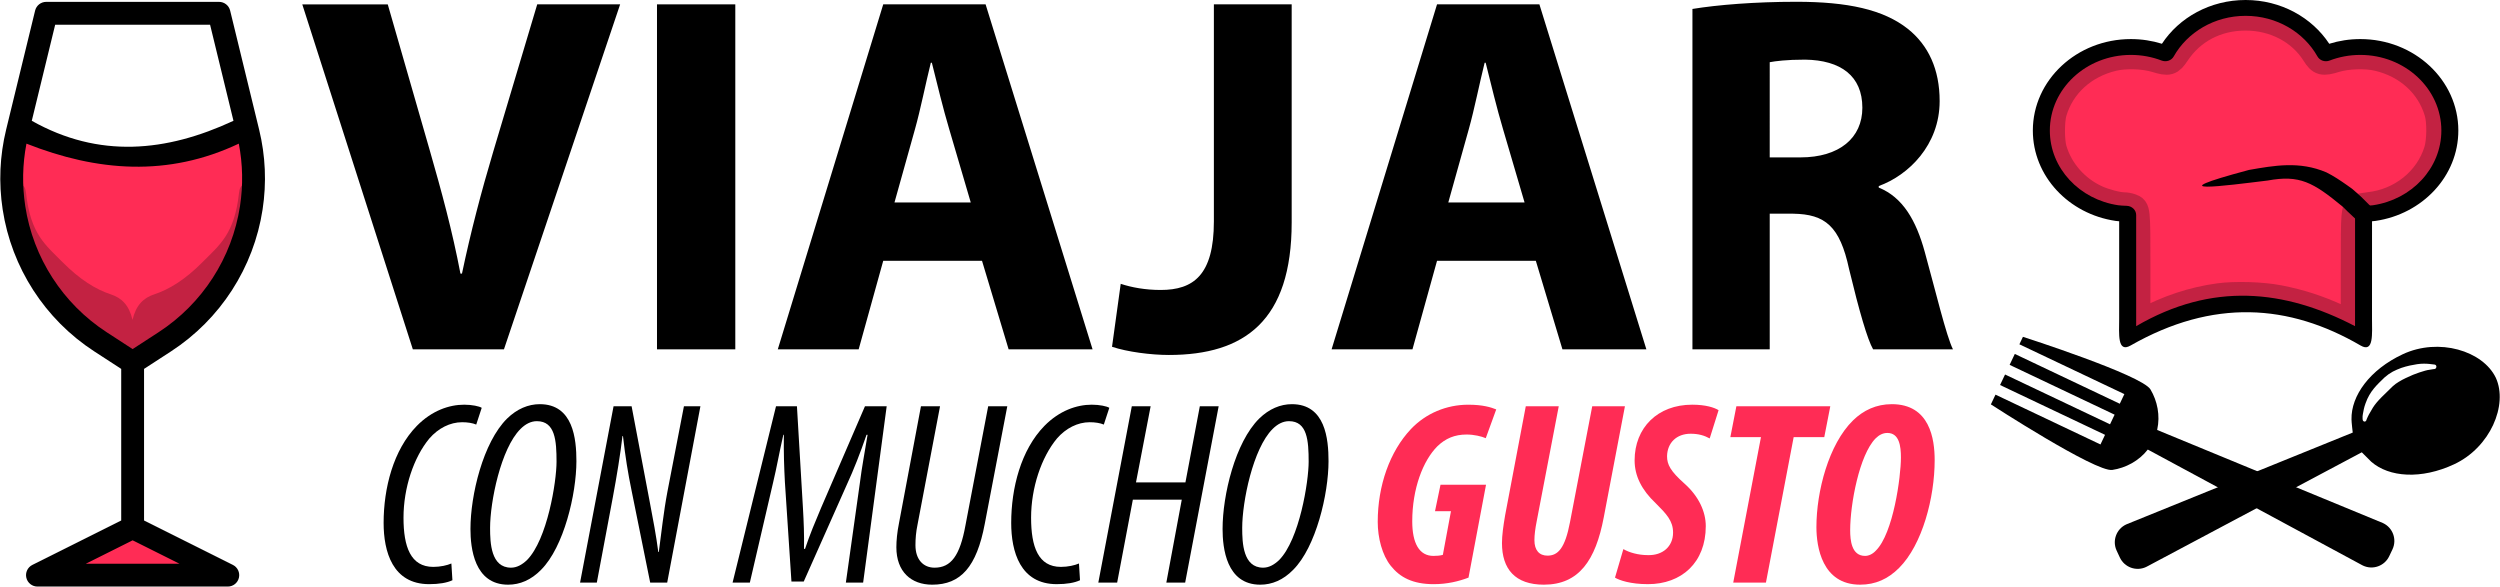
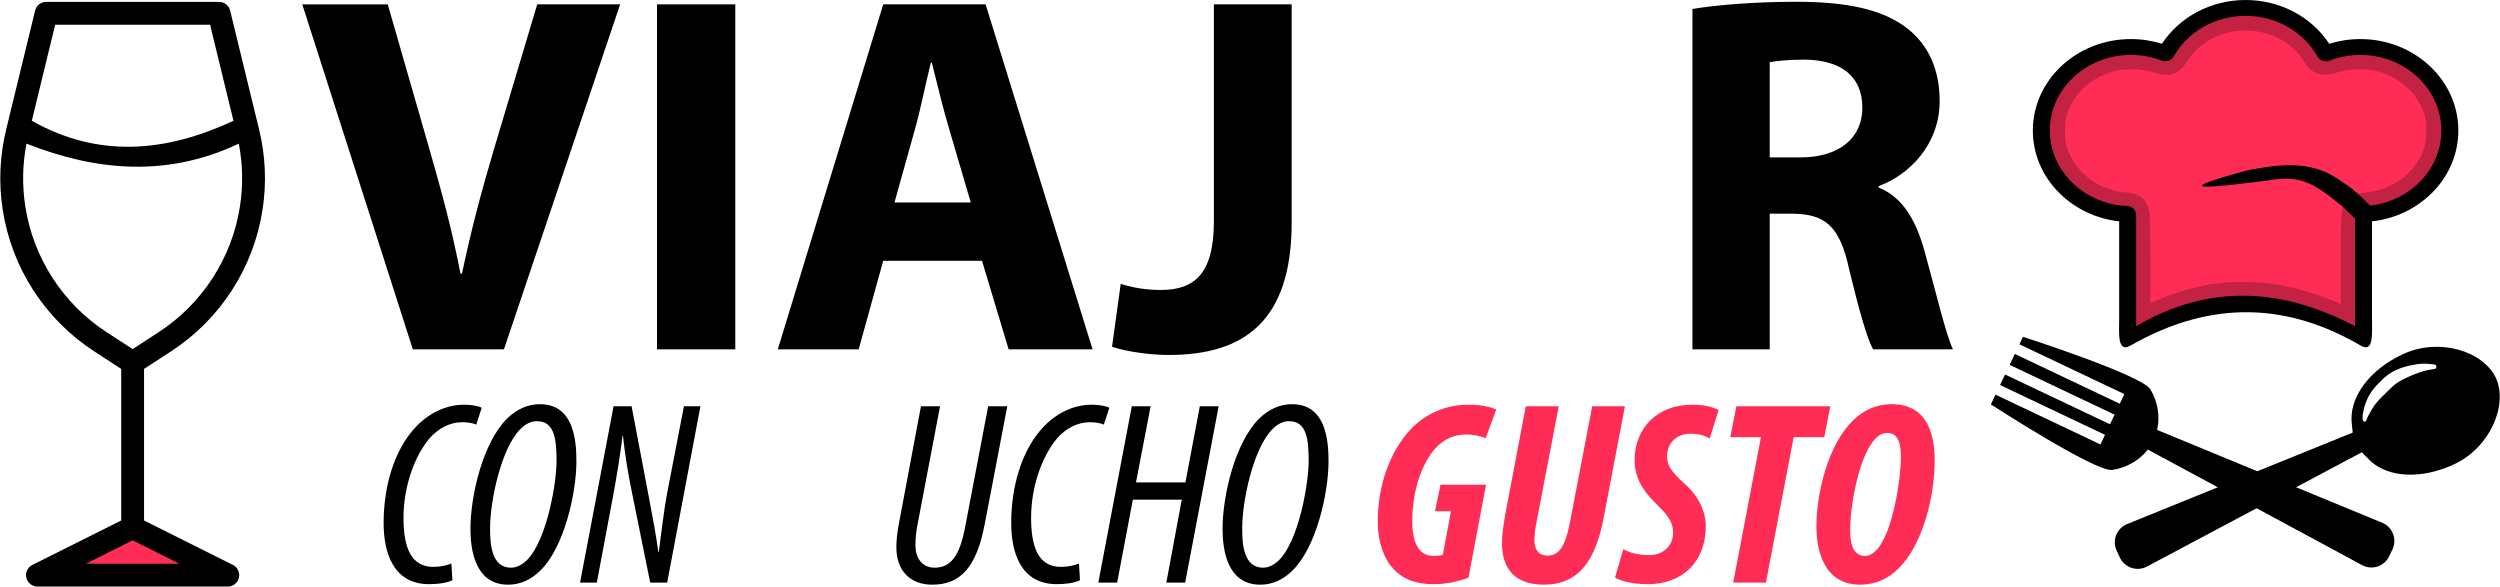
<svg xmlns="http://www.w3.org/2000/svg" xmlns:ns1="http://sodipodi.sourceforge.net/DTD/sodipodi-0.dtd" xmlns:ns2="http://www.inkscape.org/namespaces/inkscape" clip-rule="evenodd" fill-rule="evenodd" height="343.971" stroke-linejoin="round" stroke-miterlimit="2" viewBox="0 0 289.053 67.854" width="1465.297" version="1.1" id="svg4" ns1:docname="logotipo-viajar-con-mucho-gusto.svg" ns2:version="1.0.2-2 (e86c870879, 2021-01-15)" ns2:export-filename="Z:\imagenes para webs\SOLTEROS DE VIAJE - VIAJAR CON MUCHO GUSTO - Responsive web design 2021\logotipo.png" ns2:export-xdpi="96" ns2:export-ydpi="96">
  <defs id="defs8" />
  <ns1:namedview pagecolor="#ffffff" bordercolor="#666666" borderopacity="1" objecttolerance="10" gridtolerance="10" guidetolerance="10" ns2:pageopacity="0" ns2:pageshadow="2" ns2:window-width="1920" ns2:window-height="1027" id="namedview6" showgrid="false" ns2:zoom="0.41992188" ns2:cx="353.68415" ns2:cy="820.75415" ns2:window-x="1272" ns2:window-y="-8" ns2:window-maximized="1" ns2:current-layer="svg4" ns2:pagecheckerboard="true" ns2:document-rotation="0" />
  <g id="g1023" transform="matrix(0.502,0,0,0.502,230.188,0)" style="stroke-width:1.991" ns2:export-xdpi="96" ns2:export-ydpi="96">
    <path style="fill:#ff2c55;fill-opacity:1;stroke:#c32242;stroke-width:5.774;stroke-miterlimit:2;stroke-dasharray:none;stroke-opacity:1" d="m 33.856,61.947 c 0,-14.067 0.021,-13.861 -1.498,-14.454 -0.449,-0.175 -1.222,-0.318 -1.718,-0.318 -1.369,0 -4.334,-0.776 -6.19,-1.62 -4.761,-2.165 -8.405,-6.311 -9.84,-11.199 -0.575,-1.958 -0.576,-6.517 -9.78e-4,-8.461 1.838,-6.215 6.912,-10.835 13.637,-12.419 2.768,-0.652 6.991,-0.515 9.688,0.313 3.028,0.93 3.518,0.793 4.972,-1.395 3.514,-5.29 9.156,-8.238 15.762,-8.238 6.612,0 12.544,3.121 15.799,8.311 1.306,2.083 1.923,2.248 4.935,1.323 2.697,-0.828 6.92,-0.965 9.688,-0.313 6.742,1.587 11.795,6.189 13.637,12.419 0.632,2.137 0.584,6.522 -0.096,8.742 -2.075,6.775 -8.27,11.742 -15.597,12.507 -1.012,0.106 -2.078,0.311 -2.368,0.455 -1.169,0.584 -1.187,0.798 -1.187,14.334 v 12.598 l -3.271,-1.49 C 75.339,70.824 71.345,69.53 66.357,68.554 62.496,67.798 56.317,67.606 52.493,68.124 46.531,68.93 40.552,70.911 35.079,73.893 l -1.223,0.667 z" id="path835" />
    <path d="M 39.396,10.079 C 43.369,4.036 50.517,0 58.667,0 c 8.141,0 15.282,4.027 19.267,10.083 2.247,-0.703 4.652,-1.084 7.152,-1.084 12.463,0 22.581,9.44 22.581,21.068 0,10.51 -8.269,19.232 -19.062,20.811 -0.21,0.031 -0.493,0.061 -0.816,0.085 l -0.006,22.491 c 0,3.386 0.452,7.923 -2.626,6.129 -16.484,-9.605 -33.993,-10.832 -52.981,0 -3.096,1.766 -2.626,-2.745 -2.626,-6.13 V 50.963 c -0.327,-0.024 -0.611,-0.053 -0.822,-0.085 -10.793,-1.579 -19.062,-10.301 -19.062,-20.811 0,-11.627 10.119,-21.068 22.582,-21.068 2.497,0 4.901,0.38 7.147,1.08 z m 44.477,65.043 c 0.001,-5.501 0.003,-22.531 0.006,-25.603 0,-1.124 0.944,-2.052 2.147,-2.108 0.773,-0.031 1.552,-0.076 1.973,-0.138 8.923,-1.307 15.757,-8.519 15.757,-17.207 0,-9.614 -8.366,-17.419 -18.67,-17.419 -2.498,0 -4.882,0.459 -7.059,1.292 -1.06,0.422 -2.289,0.007 -2.816,-0.949 -3.123,-5.552 -9.362,-9.342 -16.544,-9.342 -7.181,0 -13.421,3.791 -16.548,9.341 -0.525,0.954 -1.752,1.369 -2.81,0.949 -2.178,-0.831 -4.562,-1.29 -7.06,-1.29 -10.305,0 -18.671,7.805 -18.671,17.419 0,8.688 6.835,15.9 15.758,17.207 0.42,0.062 1.2,0.107 1.972,0.132 1.207,0.058 2.154,0.987 2.154,2.114 v 25.603 c 17.487,-10.201 34.174,-8.465 50.411,0 z" id="path2" ns1:nodetypes="cscsscccsssccsscccccssccsccssccscc" style="fill:#000000;fill-opacity:1;stroke-width:1.991" />
    <path d="M 7.383,77.579 6.566,79.299 30.744,90.772 29.69,92.993 5.512,81.52 4.319,84.034 28.497,95.507 27.443,97.728 3.265,86.255 2.116,88.678 26.293,100.151 25.241,102.369 1.063,90.896 0,93.137 c 0,0 24.13,15.665 27.965,15.099 3.08,-0.459 6.143,-2.073 8.176,-4.695 l 49.473,26.684 0.007,-0.013 c 0.025,0.015 0.049,0.039 0.079,0.053 2.264,1.074 4.971,0.104 6.047,-2.163 0.054,-0.114 0.69,-1.454 0.742,-1.564 1.077,-2.27 0.11,-4.976 -2.15,-6.049 -0.032,-0.015 -0.063,-0.027 -0.088,-0.033 l 0.003,-0.006 -51.948,-21.419 c 0,0 5.95e-4,-0.044 0.009,-0.111 0.713,-3.207 0.027,-6.569 -1.554,-9.22 C 34.78,86.368 7.383,77.579 7.383,77.579 Z" id="path2-5" style="stroke-width:0.393" />
    <path d="m 106.708,106.925 c 8.296,-3.873 12.443,-13.647 9.599,-19.903 -0.002,-0.003 -0.002,-0.006 -0.005,-0.009 -0.002,-0.003 -0.002,-0.006 -0.005,-0.009 -2.971,-6.197 -13.123,-9.295 -21.422,-5.42 -7.605,3.55 -11.936,9.569 -11.816,15.015 -0.01,0.573 0.283,3.03 0.283,3.03 l -52.101,21.126 0.005,0.01 c -0.027,0.009 -0.06,0.016 -0.089,0.03 -2.27,1.06 -3.25,3.761 -2.188,6.035 0.053,0.114 0.679,1.455 0.732,1.569 1.061,2.273 3.764,3.256 6.031,2.197 0.033,-0.015 0.059,-0.036 0.08,-0.05 l 0.005,0.01 49.612,-26.38 c 0,0 2.147,2.148 2.177,2.17 4.097,3.586 11.494,4.133 19.101,0.581 z M 86.065,97.101 c -0.193,-0.006 -0.376,-0.162 -0.42,-0.38 -0.013,-0.054 -0.06,-0.346 -0.034,-0.83 0.013,-0.121 0.021,-0.248 0.047,-0.375 l 0.036,-0.22 c 0.108,-0.614 0.248,-1.455 0.596,-2.383 1.005,-2.877 2.706,-4.338 4.398,-5.994 0.61,-0.539 1.178,-0.935 1.88,-1.326 0.62,-0.317 1.248,-0.595 1.955,-0.853 1.369,-0.468 2.673,-0.708 3.666,-0.861 1.138,-0.17 2.139,-0.117 2.778,-0.057 0.747,0.085 1.257,0.148 1.257,0.148 0.231,0.036 0.404,0.257 0.387,0.51 -0.027,0.275 -0.18,0.477 -0.403,0.51 -0.011,0.002 -0.594,0.055 -1.184,0.175 -0.581,0.061 -1.335,0.297 -2.342,0.621 -0.885,0.282 -1.94,0.715 -3.135,1.293 -0.518,0.242 -1.063,0.532 -1.609,0.867 -0.48,0.279 -1.015,0.676 -1.402,1.04 -1.744,1.748 -3.531,3.261 -4.554,4.911 -0.189,0.327 -0.387,0.665 -0.559,0.964 -0.246,0.413 -0.467,0.786 -0.596,1.085 -0.234,0.459 -0.32,0.777 -0.324,0.779 -0.054,0.224 -0.232,0.383 -0.438,0.379 z" id="path8" style="stroke-width:0.393" />
    <path style="fill:#000000;fill-opacity:1;stroke:#c32242;stroke-width:0;stroke-linejoin:round;stroke-miterlimit:2;stroke-dasharray:none;stroke-opacity:1;paint-order:markers fill stroke" id="path861" d="m 63.753,41.579 c 7.336,-1.349 10.429,0.36 17.35,6.083 1.025,1.102 3.497,3.26 4.59,4.434 L 88.728,48.764 v 0 C 87.577,47.651 86.47,46.469 85.317,45.359 84.85,44.937 83.667,43.852 83.186,43.474 82.802,43.172 82.399,42.908 82.003,42.63 80.466,41.552 78.911,40.508 77.269,39.697 71.056,37.044 65.231,38.137 59.44,39.142 c -21.829,5.833 -5.365,3.616 4.313,2.436 z" ns1:nodetypes="ccccscssccc" />
  </g>
  <g id="g1030" transform="matrix(0.502,0,0,0.502,63.695,0)" style="stroke-width:1.991" ns2:export-xdpi="96" ns2:export-ydpi="96">
-     <path style="fill:#ff2c55;fill-opacity:1;stroke:#c32242;stroke-width:0;stroke-miterlimit:2;stroke-dasharray:none;stroke-opacity:1" d="m -100.642,78.714 c -7.502,-4.966 -11.062,-8.39 -14.991,-14.417 -5.111,-7.841 -7.359,-16.096 -7.008,-25.738 0.102,-2.8 0.284,-5.409 0.405,-5.799 0.213,-0.685 0.374,-0.658 4.807,0.821 16.067,5.361 30.945,5.146 44.582,-0.644 l 2.344,-0.995 0.288,2.343 c 0.451,3.666 0.268,10.469 -0.371,13.816 -2.423,12.68 -9.323,22.659 -20.953,30.304 -2.495,1.64 -4.655,2.981 -4.801,2.981 -0.146,0 -2.082,-1.203 -4.302,-2.672 z" id="path872" />
    <path style="fill:#ff2c55;fill-opacity:1;stroke:none;stroke-width:0.393" d="m -103.376,127.078 7.165,-3.622 6.918,3.457 c 3.805,1.901 7.011,3.543 7.124,3.648 0.113,0.105 -6.224,0.179 -14.083,0.165 l -14.289,-0.026 z" id="path874" />
    <g id="g947" transform="matrix(1.011,0,0,0.884,1.252,10.224)" style="stroke-width:2.106">
-       <path id="path872-0-4" style="fill:#c32242;fill-opacity:1;stroke:#c32242;stroke-width:0;stroke-miterlimit:2;stroke-dasharray:none;stroke-opacity:1" d="m -121.859,36.742 c -0.426,0.034 -0.129,0.678 -0.449,1.495 -0.341,0.871 -0.121,2.154 -0.161,4.163 -0.139,6.921 1.576,12.377 3.607,18.006 7.003,8.263 10.758,14.193 13.458,16.969 6.132,-0.433 0.486,4.918 4.937,5.204 0.314,1.763 2.539,0.052 3.918,-2.729 1.378,2.781 3.603,4.493 3.917,2.729 4.451,-0.287 -1.195,-5.637 4.937,-5.204 2.701,-2.776 6.455,-8.706 13.458,-16.969 2.031,-5.629 3.746,-11.085 3.607,-18.006 -0.041,-2.01 0.18,-3.292 -0.161,-4.163 -0.319,-0.817 -0.023,-1.46 -0.449,-1.495 -0.028,-0.002 -0.06,-0.002 -0.095,0.002 -0.563,0.052 -0.85,0.797 -0.972,2.082 -1.004,10.606 -4.463,13.48 -8.333,17.945 -3.87,4.465 -7.552,7.08 -10.932,8.339 -2.473,0.922 -4.188,2.797 -4.978,6.667 -0.791,-3.87 -2.505,-5.745 -4.979,-6.667 -3.379,-1.26 -7.061,-3.875 -10.931,-8.339 -3.87,-4.465 -7.329,-7.339 -8.333,-17.945 -0.122,-1.285 -0.408,-2.03 -0.971,-2.082 -0.035,-0.003 -0.067,-0.004 -0.096,-0.002 z" />
-     </g>
+       </g>
    <path d="m -87.49,80.926 c 11.353,-7.378 19.038,-19.286 21.085,-32.67 0.943,-6.166 0.673,-12.365 -0.802,-18.426 L -73.876,2.439 c -0.287,-1.179 -1.343,-2.009 -2.556,-2.009 h -39.81 c -1.213,0 -2.269,0.829 -2.555,2.009 l -6.668,27.391 c -1.475,6.061 -1.746,12.26 -0.803,18.427 2.047,13.384 9.732,25.291 21.086,32.669 l 6.216,4.039 v 34.916 l -20.468,10.233 c -1.091,0.546 -1.663,1.77 -1.383,2.957 0.28,1.188 1.34,2.026 2.559,2.026 h 43.843 c 1.22,0 2.28,-0.838 2.559,-2.026 0.28,-1.187 -0.292,-2.41 -1.383,-2.957 L -93.706,119.881 V 84.965 Z M -114.175,5.691 h 35.676 l 5.388,22.132 c -15.484,7.201 -30.968,8.713 -46.452,0 z m -6.893,41.77 c -0.735,-4.804 -0.641,-9.631 0.275,-14.378 16.303,6.434 32.607,7.715 48.911,0 0.917,4.747 1.011,9.574 0.276,14.378 -1.82,11.904 -8.655,22.493 -18.752,29.055 l -5.98,3.886 -5.98,-3.886 c -10.098,-6.561 -16.932,-17.151 -18.752,-29.055 z m 13.951,82.376 10.78,-5.39 10.78,5.39 z" id="path2-3" style="stroke-width:0.524" ns1:nodetypes="ccccssccccccccsscccccccccccccccccccccc" />
  </g>
  <g aria-label="VIAJAR" id="text1034" style="font-weight:bold;font-size:59.18px;line-height:1.25;font-family:'Myriad Pro';-inkscape-font-specification:'Myriad Pro Bold';text-align:center;letter-spacing:0px;word-spacing:0px;text-anchor:middle;stroke-width:0.197" transform="translate(116.831,144.947)" ns2:export-xdpi="96" ns2:export-ydpi="96">
    <path d="m -58.564,-104.556 13.434,-39.887 h -9.587 l -5.089,17.044 c -1.361,4.557 -2.604,9.291 -3.61,14.085 h -0.178 c -0.947,-4.971 -2.19,-9.528 -3.551,-14.262 l -4.853,-16.866 h -9.883 l 12.783,39.887 z" style="font-size:59.18px;text-align:center;text-anchor:middle;stroke-width:0.197" id="path1077" />
    <path d="m -40.869,-144.443 v 39.887 h 9.054 v -39.887 z" style="font-size:59.18px;text-align:center;text-anchor:middle;stroke-width:0.197" id="path1079" />
    <path d="m -3.29,-114.794 3.077,10.238 H 9.493 L -2.875,-144.443 H -14.711 l -12.191,39.887 h 9.35 l 2.841,-10.238 z m -10.12,-6.746 2.367,-8.463 c 0.651,-2.308 1.243,-5.326 1.835,-7.693 h 0.118 c 0.592,2.367 1.302,5.326 2.012,7.693 l 2.486,8.463 z" style="font-size:59.18px;text-align:center;text-anchor:middle;stroke-width:0.197" id="path1081" />
    <path d="m 23.519,-119.351 c 0,6.214 -2.367,7.93 -6.155,7.93 -1.775,0 -3.373,-0.296 -4.616,-0.71 l -1.006,7.279 c 1.775,0.592 4.498,0.947 6.569,0.947 8.759,0 14.203,-3.965 14.203,-15.328 v -25.211 h -8.995 z" style="font-size:59.18px;text-align:center;text-anchor:middle;stroke-width:0.197" id="path1083" />
-     <path d="m 60.743,-114.794 3.077,10.238 h 9.705 l -12.369,-39.887 h -11.836 l -12.191,39.887 h 9.35 l 2.841,-10.238 z m -10.12,-6.746 2.367,-8.463 c 0.651,-2.308 1.243,-5.326 1.835,-7.693 h 0.118 c 0.592,2.367 1.302,5.326 2.012,7.693 l 2.486,8.463 z" style="font-size:59.18px;text-align:center;text-anchor:middle;stroke-width:0.197" id="path1085" />
    <path d="m 78.851,-104.556 h 8.936 v -15.683 h 2.722 c 3.669,0.059 5.385,1.42 6.451,6.391 1.184,4.912 2.13,8.167 2.781,9.291 h 9.232 c -0.769,-1.539 -2.012,-6.746 -3.255,-11.244 -1.006,-3.669 -2.545,-6.332 -5.326,-7.457 v -0.178 c 3.432,-1.243 7.042,-4.734 7.042,-9.824 0,-3.669 -1.302,-6.451 -3.669,-8.344 -2.841,-2.249 -6.983,-3.137 -12.901,-3.137 -4.794,0 -9.114,0.355 -12.013,0.829 z m 8.936,-33.2 c 0.651,-0.118 1.894,-0.296 4.083,-0.296 4.143,0.059 6.628,1.894 6.628,5.563 0,3.492 -2.663,5.74 -7.161,5.74 h -3.551 z" style="font-size:59.18px;text-align:center;text-anchor:middle;stroke-width:0.197" id="path1087" />
  </g>
  <g aria-label="CON MUCHO GUSTO" id="text1038" style="font-weight:bold;font-size:30.247px;line-height:1.25;font-family:'Myriad Pro';-inkscape-font-specification:'Myriad Pro Bold';letter-spacing:0px;word-spacing:0px;stroke-width:0.197" transform="translate(116.831,144.947)" ns2:export-xdpi="96" ns2:export-ydpi="96">
    <path d="m -64.643,-79.795 c -0.484,0.212 -1.27,0.393 -2.087,0.393 -2.632,0 -3.448,-2.329 -3.448,-5.687 0,-3.448 1.18,-6.987 2.994,-9.165 1.028,-1.18 2.39,-1.875 3.781,-1.875 0.635,0 1.21,0.091 1.633,0.272 l 0.635,-1.936 c -0.272,-0.181 -1.119,-0.363 -2.027,-0.363 -1.754,0 -3.751,0.696 -5.475,2.45 -2.722,2.783 -3.841,7.199 -3.841,11.222 0,3.297 1.028,7.078 5.263,7.078 1.119,0 2.057,-0.151 2.692,-0.454 z" style="font-style:italic;font-variant:normal;font-weight:normal;font-stretch:condensed;font-size:30.247px;font-family:'Myriad Pro';-inkscape-font-specification:'Myriad Pro Italic Condensed'" id="path1050" />
    <path d="m -54.42,-98.216 c -1.331,0 -2.632,0.544 -3.781,1.664 -2.783,2.753 -4.235,8.862 -4.235,12.764 0,2.178 0.423,6.443 4.356,6.443 1.361,0 2.662,-0.544 3.811,-1.724 2.632,-2.632 4.083,-8.772 4.083,-12.553 0,-2.571 -0.363,-6.594 -4.235,-6.594 z m -0.333,1.966 c 2.117,0 2.269,2.269 2.269,4.688 0,2.299 -1.059,8.983 -3.418,11.373 -0.575,0.544 -1.18,0.877 -1.845,0.877 -2.329,0 -2.42,-2.874 -2.42,-4.598 0,-3.025 1.24,-9.165 3.509,-11.434 0.575,-0.575 1.21,-0.907 1.906,-0.907 z" style="font-style:italic;font-variant:normal;font-weight:normal;font-stretch:condensed;font-size:30.247px;font-family:'Myriad Pro';-inkscape-font-specification:'Myriad Pro Italic Condensed'" id="path1052" />
    <path d="m -47.826,-77.587 1.845,-9.83 c 0.454,-2.42 0.877,-5.021 1.119,-7.108 h 0.06 c 0.272,2.42 0.575,4.265 0.998,6.322 l 2.148,10.617 h 1.966 l 3.841,-20.387 h -1.906 l -1.906,9.861 c -0.454,2.39 -0.696,4.779 -0.998,6.987 h -0.06 c -0.242,-1.875 -0.605,-3.781 -0.998,-5.838 l -2.087,-11.01 h -2.087 l -3.872,20.387 z" style="font-style:italic;font-variant:normal;font-weight:normal;font-stretch:condensed;font-size:30.247px;font-family:'Myriad Pro';-inkscape-font-specification:'Myriad Pro Italic Condensed'" id="path1054" />
-     <path d="m -17.034,-77.587 2.722,-20.387 h -2.511 l -5.082,11.766 c -0.665,1.573 -1.301,3.085 -1.845,4.719 h -0.121 c 0.03,-1.633 -0.03,-3.115 -0.121,-4.688 l -0.696,-11.796 h -2.42 l -5.021,20.387 h 1.996 l 2.692,-11.585 c 0.423,-1.754 0.696,-3.388 1.18,-5.505 h 0.06 c -0.03,2.057 0.03,3.781 0.121,5.475 l 0.756,11.494 h 1.422 l 4.991,-11.222 c 0.756,-1.633 1.543,-3.63 2.269,-5.747 h 0.121 c -0.333,2.057 -0.665,3.751 -0.877,5.475 l -1.633,11.615 z" style="font-style:italic;font-variant:normal;font-weight:normal;font-stretch:condensed;font-size:30.247px;font-family:'Myriad Pro';-inkscape-font-specification:'Myriad Pro Italic Condensed'" id="path1056" />
    <path d="m -10.349,-97.974 -2.541,13.521 c -0.212,1.059 -0.302,1.996 -0.302,2.783 0,2.813 1.694,4.325 4.144,4.325 3.297,0 5.142,-2.057 6.08,-7.048 l 2.601,-13.581 H -2.576 l -2.632,13.793 c -0.635,3.478 -1.664,4.87 -3.569,4.87 -1.27,0 -2.208,-0.907 -2.208,-2.601 0,-0.756 0.06,-1.512 0.242,-2.39 l 2.601,-13.672 z" style="font-style:italic;font-variant:normal;font-weight:normal;font-stretch:condensed;font-size:30.247px;font-family:'Myriad Pro';-inkscape-font-specification:'Myriad Pro Italic Condensed'" id="path1058" />
    <path d="m 7.92,-79.795 c -0.484,0.212 -1.27,0.393 -2.087,0.393 -2.632,0 -3.448,-2.329 -3.448,-5.687 0,-3.448 1.18,-6.987 2.994,-9.165 1.028,-1.18 2.39,-1.875 3.781,-1.875 0.635,0 1.21,0.091 1.633,0.272 l 0.635,-1.936 c -0.272,-0.181 -1.119,-0.363 -2.027,-0.363 -1.754,0 -3.751,0.696 -5.475,2.45 -2.722,2.783 -3.841,7.199 -3.841,11.222 0,3.297 1.028,7.078 5.263,7.078 1.119,0 2.057,-0.151 2.692,-0.454 z" style="font-style:italic;font-variant:normal;font-weight:normal;font-stretch:condensed;font-size:30.247px;font-family:'Myriad Pro';-inkscape-font-specification:'Myriad Pro Italic Condensed'" id="path1060" />
    <path d="m 14.03,-97.974 -3.872,20.387 h 2.178 l 1.815,-9.588 h 5.656 l -1.785,9.588 h 2.178 l 3.872,-20.387 h -2.178 l -1.664,8.802 h -5.717 l 1.694,-8.802 z" style="font-style:italic;font-variant:normal;font-weight:normal;font-stretch:condensed;font-size:30.247px;font-family:'Myriad Pro';-inkscape-font-specification:'Myriad Pro Italic Condensed'" id="path1062" />
    <path d="m 32.541,-98.216 c -1.331,0 -2.632,0.544 -3.781,1.664 -2.783,2.753 -4.235,8.862 -4.235,12.764 0,2.178 0.423,6.443 4.356,6.443 1.361,0 2.662,-0.544 3.811,-1.724 2.632,-2.632 4.083,-8.772 4.083,-12.553 0,-2.571 -0.363,-6.594 -4.235,-6.594 z m -0.333,1.966 c 2.117,0 2.269,2.269 2.269,4.688 0,2.299 -1.059,8.983 -3.418,11.373 -0.575,0.544 -1.18,0.877 -1.845,0.877 -2.329,0 -2.42,-2.874 -2.42,-4.598 0,-3.025 1.24,-9.165 3.509,-11.434 0.575,-0.575 1.21,-0.907 1.906,-0.907 z" style="font-style:italic;font-variant:normal;font-weight:normal;font-stretch:condensed;font-size:30.247px;font-family:'Myriad Pro';-inkscape-font-specification:'Myriad Pro Italic Condensed'" id="path1064" />
    <path d="m 54.985,-88.899 h -5.263 l -0.635,3.055 h 1.845 l -0.938,5.051 c -0.333,0.091 -0.665,0.121 -1.089,0.121 -1.633,0 -2.45,-1.452 -2.45,-3.993 0,-3.781 1.24,-7.017 2.904,-8.681 0.938,-0.907 1.996,-1.361 3.388,-1.361 0.847,0 1.724,0.212 2.208,0.423 l 1.21,-3.327 c -0.605,-0.242 -1.543,-0.544 -3.236,-0.544 -2.511,0 -4.9,0.998 -6.624,2.813 -2.45,2.601 -3.841,6.533 -3.841,10.738 0,1.845 0.514,3.841 1.512,5.082 1.059,1.331 2.541,2.117 4.961,2.117 1.573,0 2.904,-0.333 4.023,-0.756 z" style="font-style:italic;font-variant:normal;font-weight:bold;font-stretch:condensed;font-size:30.247px;font-family:'Myriad Pro';-inkscape-font-specification:'Myriad Pro Bold Italic Condensed';fill:#ff2c55;fill-opacity:1" id="path1066" />
    <path d="m 59.582,-97.974 -2.39,12.613 c -0.212,1.24 -0.363,2.329 -0.363,3.206 0,2.994 1.512,4.809 4.84,4.809 4.083,0 5.989,-2.843 6.927,-7.774 l 2.45,-12.855 h -3.781 l -2.571,13.4 c -0.575,3.025 -1.391,3.872 -2.601,3.872 -0.938,0 -1.512,-0.605 -1.512,-1.785 0,-0.605 0.091,-1.331 0.272,-2.238 l 2.541,-13.248 z" style="font-style:italic;font-variant:normal;font-weight:bold;font-stretch:condensed;font-size:30.247px;font-family:'Myriad Pro';-inkscape-font-specification:'Myriad Pro Bold Italic Condensed';fill:#ff2c55;fill-opacity:1" id="path1068" />
    <path d="m 69.897,-78.162 c 0.484,0.302 1.785,0.756 3.811,0.756 3.872,0 6.685,-2.48 6.685,-6.715 0,-1.633 -0.786,-3.418 -2.45,-4.9 -1.633,-1.452 -2.027,-2.208 -2.027,-3.176 0.03,-1.573 1.119,-2.601 2.722,-2.601 0.938,0 1.603,0.212 2.208,0.544 l 1.028,-3.267 c -0.484,-0.302 -1.482,-0.635 -3.055,-0.635 -3.993,0 -6.654,2.662 -6.654,6.443 0,1.785 0.817,3.418 2.42,4.93 1.27,1.27 2.027,2.057 2.027,3.418 0,1.603 -1.21,2.662 -2.934,2.601 -1.089,0 -2.148,-0.302 -2.813,-0.696 z" style="font-style:italic;font-variant:normal;font-weight:bold;font-stretch:condensed;font-size:30.247px;font-family:'Myriad Pro';-inkscape-font-specification:'Myriad Pro Bold Italic Condensed';fill:#ff2c55;fill-opacity:1" id="path1070" />
    <path d="m 83.568,-77.587 h 3.781 l 3.206,-16.818 h 3.539 l 0.696,-3.569 H 83.931 l -0.696,3.569 h 3.539 z" style="font-style:italic;font-variant:normal;font-weight:bold;font-stretch:condensed;font-size:30.247px;font-family:'Myriad Pro';-inkscape-font-specification:'Myriad Pro Bold Italic Condensed';fill:#ff2c55;fill-opacity:1" id="path1072" />
    <path d="m 101.898,-98.216 c -1.785,0 -3.267,0.696 -4.477,1.875 -2.813,2.753 -4.235,8.197 -4.235,12.341 0,2.238 0.635,6.654 5.051,6.654 1.785,0 3.236,-0.665 4.507,-1.936 2.692,-2.692 4.114,-8.137 4.114,-12.462 0,-2.42 -0.544,-6.473 -4.961,-6.473 z m -0.514,3.327 c 1.391,0 1.573,1.543 1.573,2.843 0,2.208 -0.877,8.772 -2.904,10.768 -0.363,0.393 -0.817,0.605 -1.24,0.605 -1.573,0 -1.724,-1.815 -1.724,-2.964 0,-3.025 1.059,-8.711 2.934,-10.617 0.423,-0.423 0.877,-0.635 1.361,-0.635 z" style="font-style:italic;font-variant:normal;font-weight:bold;font-stretch:condensed;font-size:30.247px;font-family:'Myriad Pro';-inkscape-font-specification:'Myriad Pro Bold Italic Condensed';fill:#ff2c55;fill-opacity:1" id="path1074" />
  </g>
</svg>